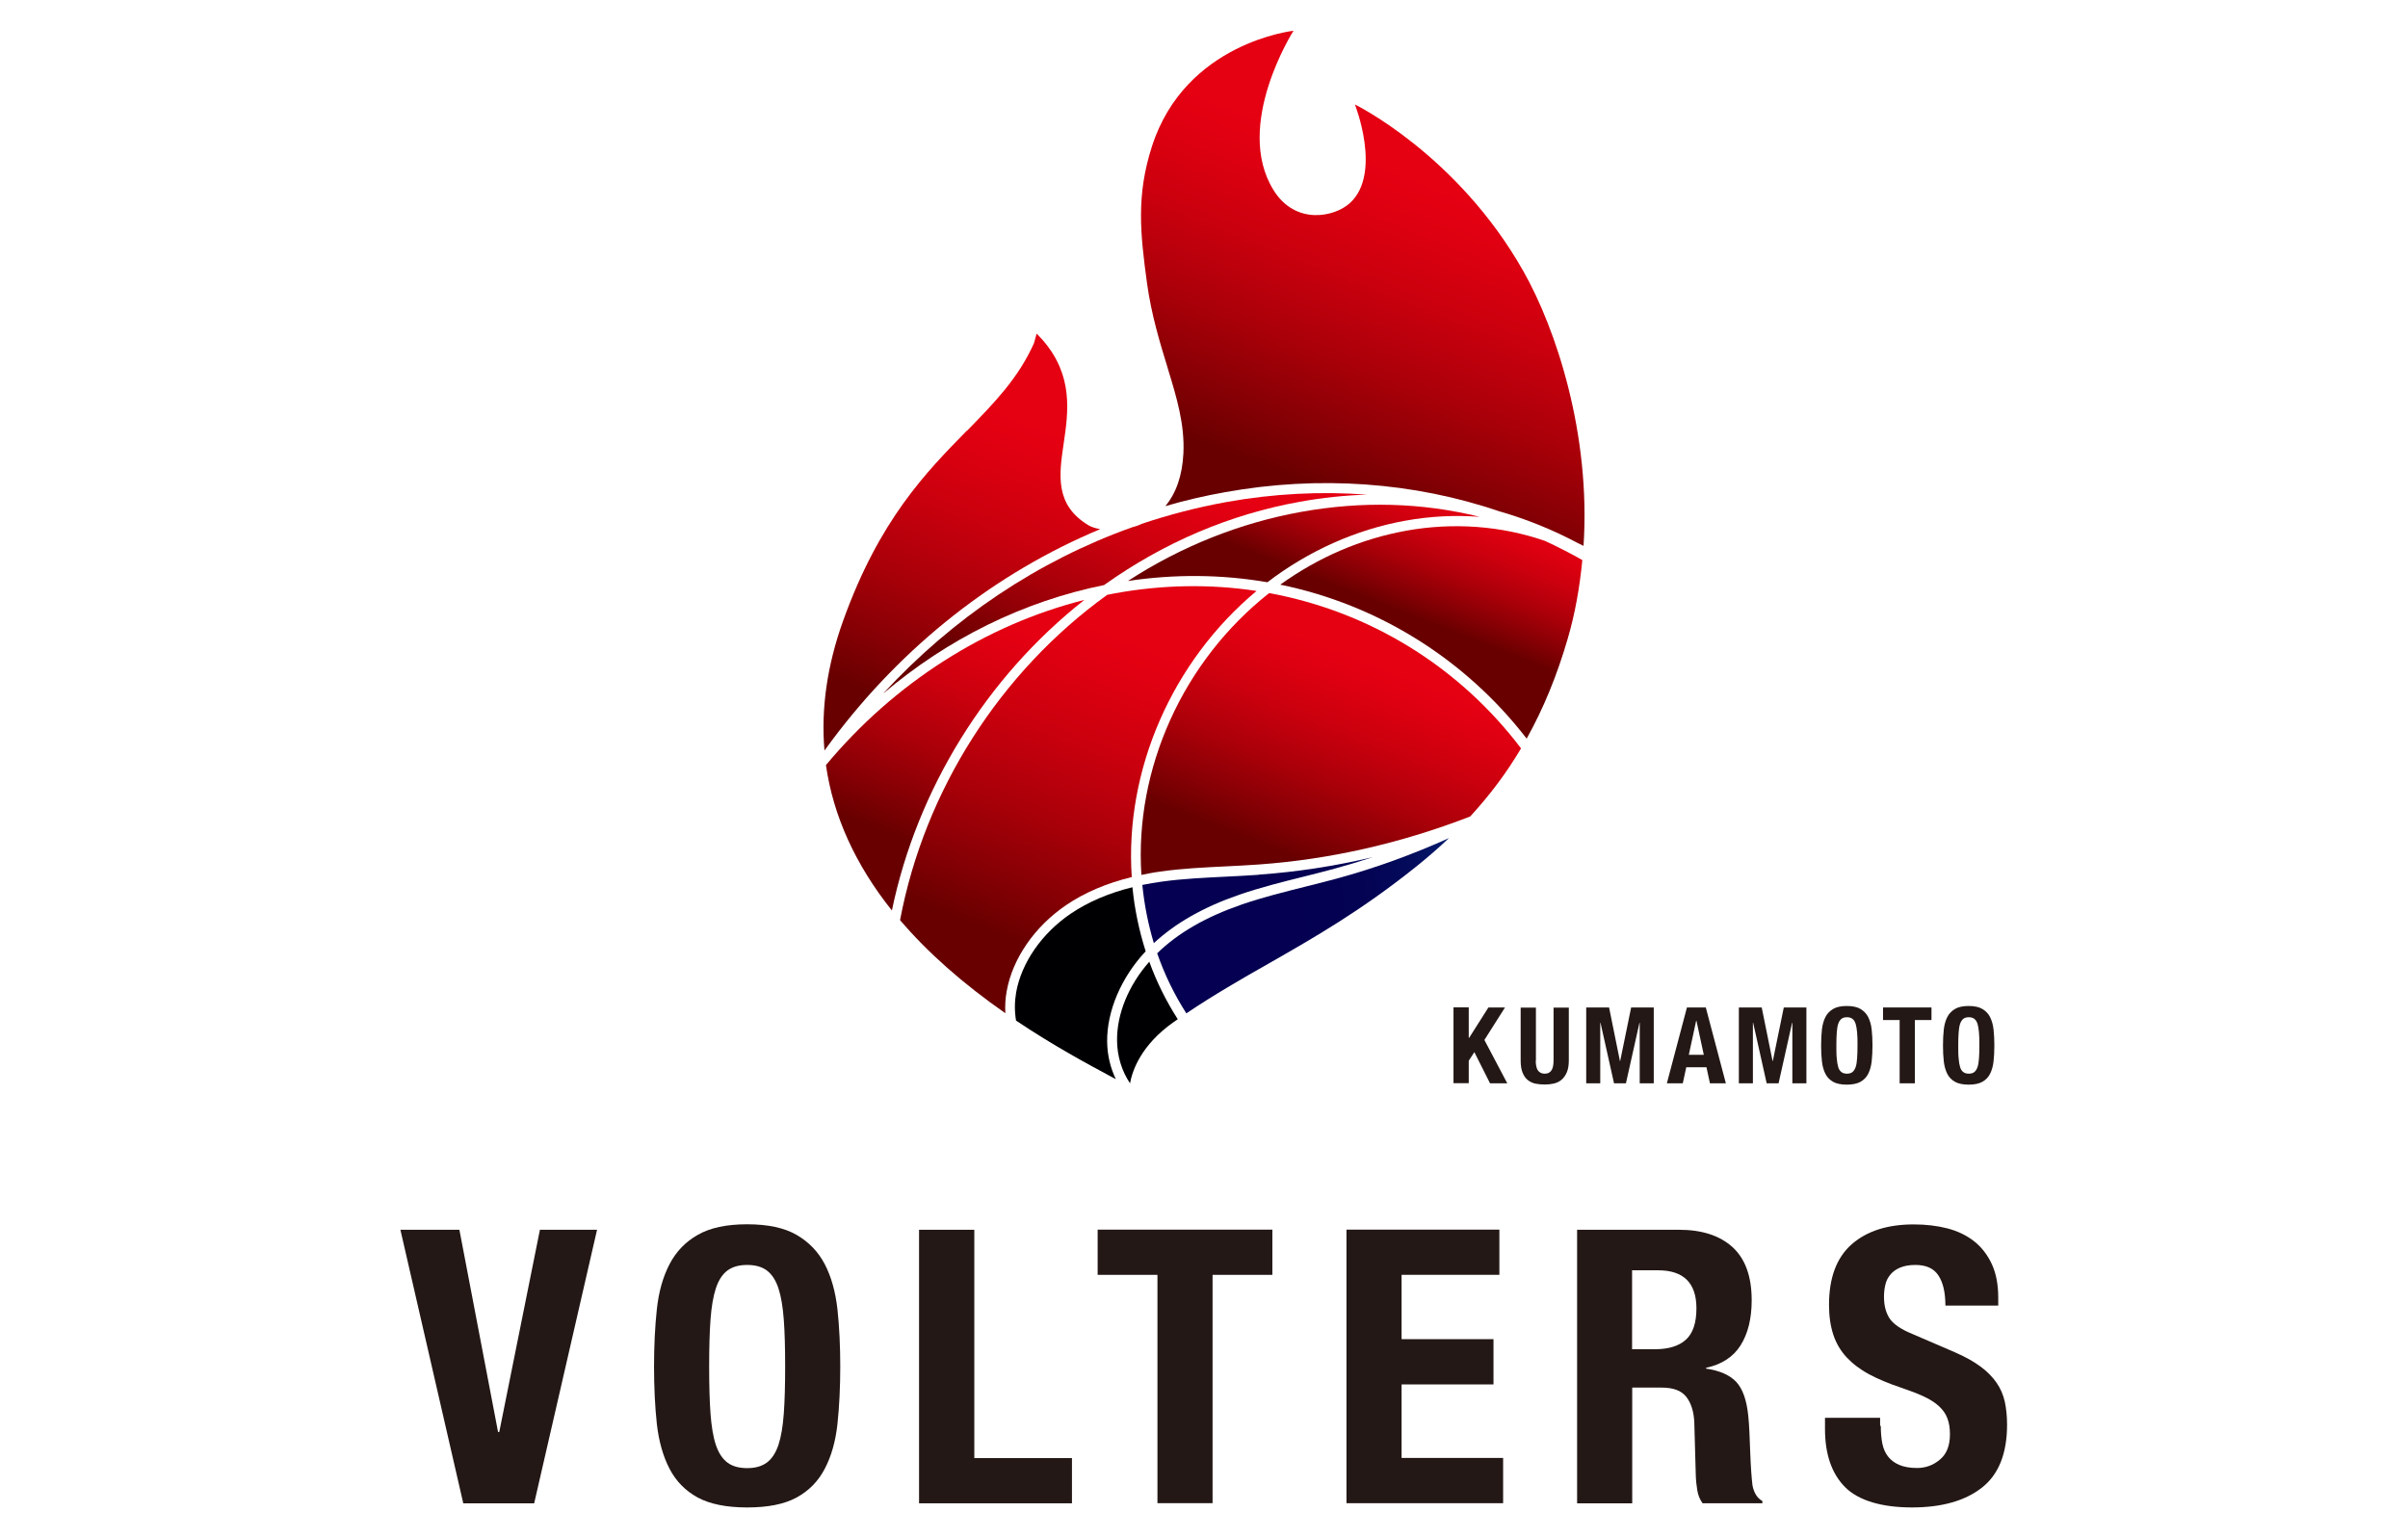
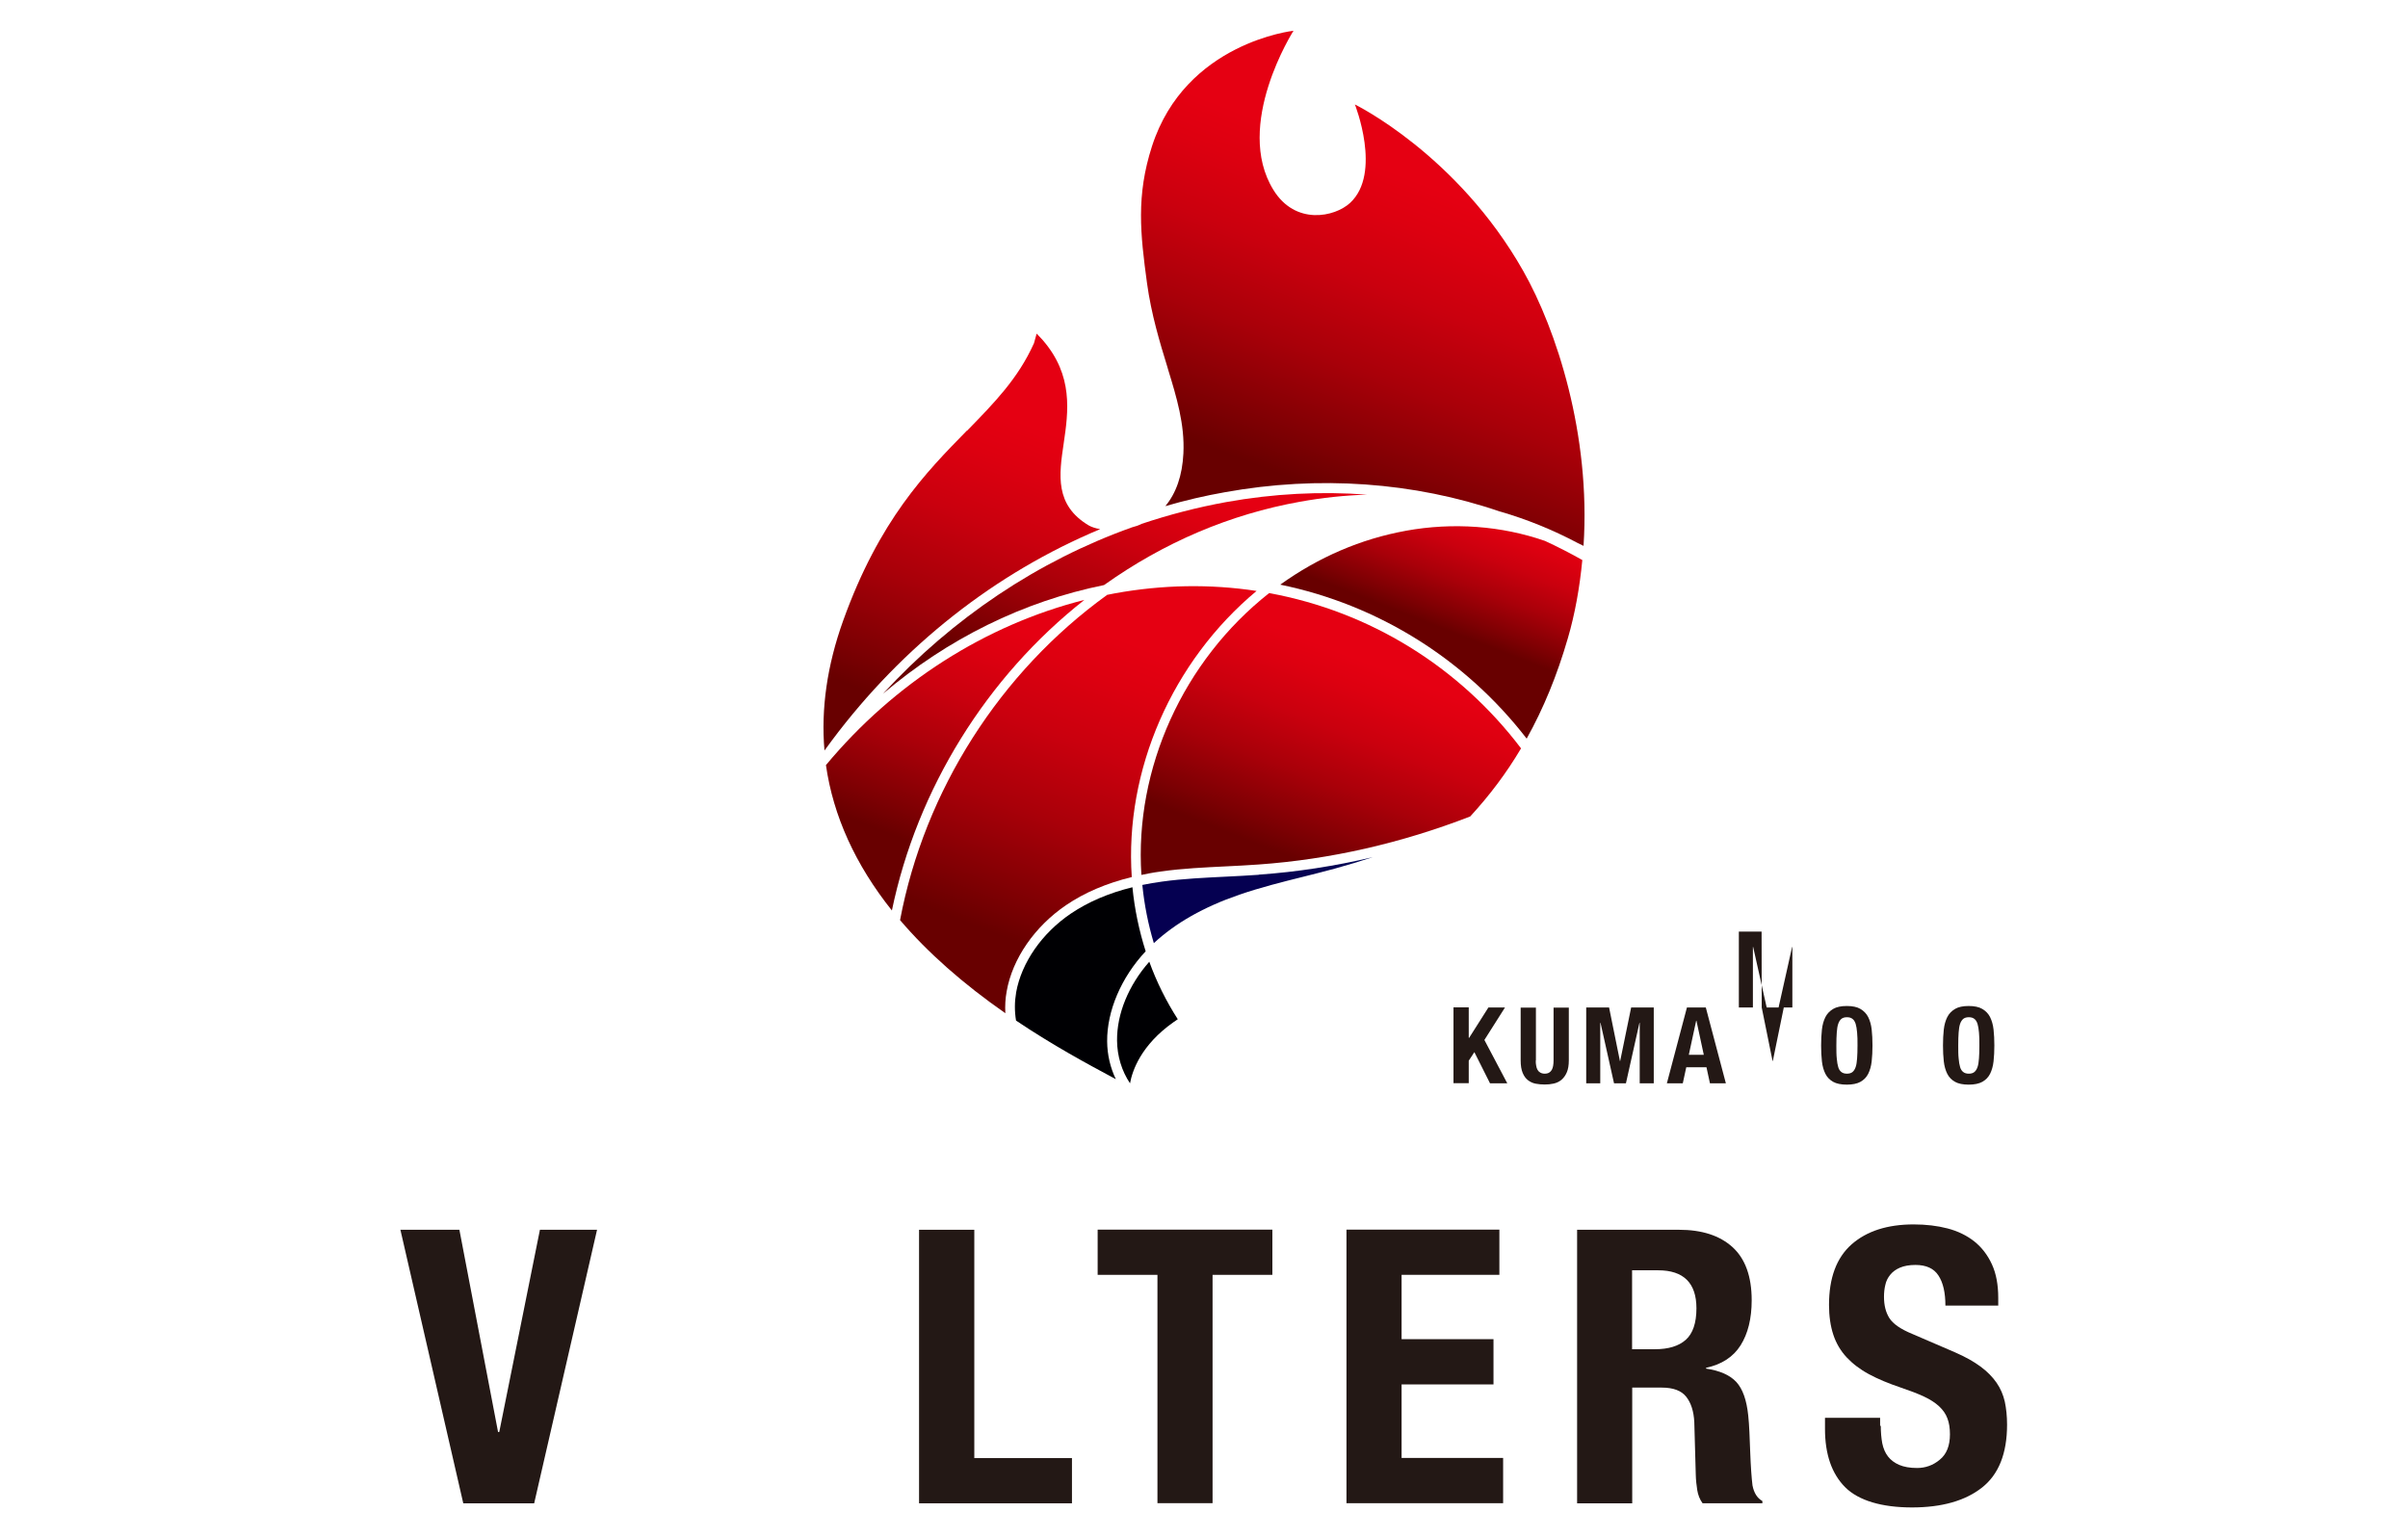
<svg xmlns="http://www.w3.org/2000/svg" xmlns:xlink="http://www.w3.org/1999/xlink" id="_レイヤー_2" viewBox="0 0 180 115">
  <defs>
    <style>.cls-1{fill:url(#_名称未設定グラデーション_20-2);}.cls-1,.cls-2,.cls-3,.cls-4,.cls-5,.cls-6,.cls-7,.cls-8,.cls-9,.cls-10,.cls-11,.cls-12,.cls-13,.cls-14{stroke-width:0px;}.cls-2{fill:url(#_名称未設定グラデーション_18-2);}.cls-3{fill:#231815;}.cls-4{fill:none;}.cls-5{fill:url(#_名称未設定グラデーション_20);}.cls-6{fill:url(#_名称未設定グラデーション_18);}.cls-7{fill:url(#_名称未設定グラデーション_286);}.cls-8{fill:url(#_名称未設定グラデーション_286-8);}.cls-9{fill:url(#_名称未設定グラデーション_286-2);}.cls-10{fill:url(#_名称未設定グラデーション_286-3);}.cls-11{fill:url(#_名称未設定グラデーション_286-4);}.cls-12{fill:url(#_名称未設定グラデーション_286-5);}.cls-13{fill:url(#_名称未設定グラデーション_286-6);}.cls-14{fill:url(#_名称未設定グラデーション_286-7);}</style>
    <linearGradient id="_名称未設定グラデーション_286" x1="2121.68" y1="-620.25" x2="2138.51" y2="-649.4" gradientTransform="translate(-2007.36 1081.51) rotate(-10.22) scale(1.04 1.05) skewX(-5.05)" gradientUnits="userSpaceOnUse">
      <stop offset="0" stop-color="#680000" />
      <stop offset=".08" stop-color="#7d0003" />
      <stop offset=".26" stop-color="#a90009" />
      <stop offset=".43" stop-color="#ca000e" />
      <stop offset=".57" stop-color="#dd0010" />
      <stop offset=".66" stop-color="#e50012" />
      <stop offset="1" stop-color="#e50012" />
    </linearGradient>
    <linearGradient id="_名称未設定グラデーション_20" x1="2109.53" y1="-596.45" x2="2126.35" y2="-596.45" gradientTransform="translate(-2007.36 1081.51) rotate(-10.22) scale(1.04 1.05) skewX(-5.05)" gradientUnits="userSpaceOnUse">
      <stop offset=".03" stop-color="#050051" />
      <stop offset=".29" stop-color="#040253" />
      <stop offset=".44" stop-color="#040a5a" />
      <stop offset=".57" stop-color="#041868" />
      <stop offset=".68" stop-color="#032c7a" />
      <stop offset=".78" stop-color="#024692" />
      <stop offset=".87" stop-color="#0166b0" />
      <stop offset=".96" stop-color="#008bd2" />
      <stop offset="1" stop-color="#00a2e8" />
    </linearGradient>
    <linearGradient id="_名称未設定グラデーション_18" x1="2106.66" y1="-588.95" x2="2111.21" y2="-588.95" gradientTransform="translate(-2007.36 1081.51) rotate(-10.22) scale(1.04 1.05) skewX(-5.05)" gradientUnits="userSpaceOnUse">
      <stop offset=".02" stop-color="#000003" />
      <stop offset=".29" stop-color="#010013" />
      <stop offset=".81" stop-color="#03003f" />
      <stop offset="1" stop-color="#050051" />
    </linearGradient>
    <linearGradient id="_名称未設定グラデーション_18-2" x1="2099.52" y1="-591.9" x2="2109.35" y2="-591.9" xlink:href="#_名称未設定グラデーション_18" />
    <linearGradient id="_名称未設定グラデーション_20-2" x1="2110.15" y1="-593.49" x2="2131.97" y2="-593.49" xlink:href="#_名称未設定グラデーション_20" />
    <linearGradient id="_名称未設定グラデーション_286-2" x1="2096.22" y1="-592.79" x2="2112.9" y2="-621.68" xlink:href="#_名称未設定グラデーション_286" />
    <linearGradient id="_名称未設定グラデーション_286-3" x1="2103.98" y1="-608.38" x2="2116.44" y2="-629.96" xlink:href="#_名称未設定グラデーション_286" />
    <linearGradient id="_名称未設定グラデーション_286-4" x1="2091.77" y1="-609.55" x2="2107.79" y2="-637.3" xlink:href="#_名称未設定グラデーション_286" />
    <linearGradient id="_名称未設定グラデーション_286-5" x1="2120.15" y1="-614.49" x2="2126.63" y2="-625.71" xlink:href="#_名称未設定グラデーション_286" />
    <linearGradient id="_名称未設定グラデーション_286-6" x1="2129.02" y1="-609.29" x2="2135.58" y2="-620.66" xlink:href="#_名称未設定グラデーション_286" />
    <linearGradient id="_名称未設定グラデーション_286-7" x1="2089.29" y1="-601.11" x2="2101.65" y2="-622.53" xlink:href="#_名称未設定グラデーション_286" />
    <linearGradient id="_名称未設定グラデーション_286-8" x1="2118.13" y1="-594.32" x2="2129.02" y2="-613.18" xlink:href="#_名称未設定グラデーション_286" />
  </defs>
  <g id="_レイヤー_1-2">
    <rect class="cls-4" width="180" height="115" />
    <path class="cls-3" d="M109.8,77.59h.02l1.44-2.27h1.24l-1.54,2.43,1.71,3.24h-1.29l-1.17-2.33-.42.64v1.68h-1.14v-5.67h1.14v2.27Z" />
    <path class="cls-3" d="M114.8,79.28c0,.14,0,.27.03.39.02.12.05.22.1.31.05.09.12.16.21.21.09.05.2.08.33.08s.25-.03.33-.08c.08-.05.15-.12.2-.21.05-.09.08-.19.1-.31.02-.12.03-.25.03-.39v-3.95h1.14v3.95c0,.36-.05.66-.15.89-.1.24-.24.42-.4.56-.17.14-.36.23-.58.28-.22.05-.44.07-.67.07s-.46-.02-.67-.06c-.22-.04-.41-.13-.58-.26-.17-.13-.3-.31-.4-.55-.1-.24-.15-.55-.15-.93v-3.95h1.14v3.95Z" />
    <path class="cls-3" d="M120.28,75.32l.81,4h.02l.82-4h1.69v5.67h-1.05v-4.52h-.02l-1.01,4.52h-.89l-1.01-4.52h-.02v4.52h-1.05v-5.67h1.7Z" />
    <path class="cls-3" d="M127.51,75.32l1.5,5.67h-1.19l-.26-1.2h-1.51l-.26,1.2h-1.19l1.5-5.67h1.41ZM127.36,78.86l-.55-2.55h-.02l-.55,2.55h1.11Z" />
-     <path class="cls-3" d="M131.69,75.32l.81,4h.02l.82-4h1.69v5.67h-1.05v-4.52h-.02l-1.01,4.52h-.89l-1.01-4.52h-.02v4.52h-1.05v-5.67h1.7Z" />
+     <path class="cls-3" d="M131.69,75.32l.81,4h.02l.82-4h1.69h-1.05v-4.52h-.02l-1.01,4.52h-.89l-1.01-4.52h-.02v4.52h-1.05v-5.67h1.7Z" />
    <path class="cls-3" d="M136.19,76.97c.04-.36.13-.67.26-.93.13-.26.33-.46.58-.61.25-.15.6-.22,1.02-.22s.77.07,1.02.22c.25.15.45.35.58.61.13.26.22.57.26.93.04.36.06.76.06,1.19s-.02.83-.06,1.19c-.04.36-.13.67-.26.93-.13.26-.33.46-.58.6-.25.14-.6.21-1.02.21s-.77-.07-1.02-.21c-.25-.14-.45-.34-.58-.6-.13-.26-.22-.57-.26-.93-.04-.36-.06-.76-.06-1.19s.02-.82.06-1.19ZM137.3,79.13c.02.27.06.48.11.65s.13.29.24.37c.1.08.24.12.41.12s.31-.04.41-.12c.1-.08.18-.2.24-.37.06-.17.09-.38.11-.65.02-.27.03-.59.03-.97s0-.7-.03-.97c-.02-.26-.06-.48-.11-.65-.06-.17-.13-.29-.24-.37-.1-.08-.24-.12-.41-.12s-.31.04-.41.12c-.1.08-.18.2-.24.37s-.09.39-.11.65c-.02.26-.03.59-.03.97s0,.71.03.97Z" />
-     <path class="cls-3" d="M144.38,76.26h-1.24v4.73h-1.14v-4.73h-1.24v-.94h3.62v.94Z" />
    <path class="cls-3" d="M145.3,76.97c.04-.36.13-.67.26-.93.13-.26.33-.46.58-.61.25-.15.6-.22,1.02-.22s.77.07,1.02.22c.25.15.45.35.58.61.13.26.22.57.26.93.04.36.06.76.06,1.19s-.02.83-.06,1.19c-.04.36-.13.67-.26.93-.13.26-.33.46-.58.6-.25.14-.6.21-1.02.21s-.77-.07-1.02-.21c-.25-.14-.45-.34-.58-.6-.13-.26-.22-.57-.26-.93s-.06-.76-.06-1.19.02-.82.06-1.19ZM146.41,79.13c.02.27.06.48.11.65s.13.29.24.37c.1.08.24.12.41.12s.31-.04.41-.12c.1-.08.18-.2.24-.37.06-.17.09-.38.11-.65.02-.27.03-.59.03-.97s0-.7-.03-.97c-.02-.26-.06-.48-.11-.65-.06-.17-.13-.29-.24-.37-.1-.08-.24-.12-.41-.12s-.31.04-.41.12c-.1.08-.18.2-.24.37s-.09.39-.11.65c-.02.26-.03.59-.03.97s0,.71.03.97Z" />
    <path class="cls-7" d="M112.16,38.25c1.99.58,3.93,1.37,5.76,2.34.15.07.3.14.45.22.55-8.31-2.03-16.18-4.5-20.54-4.93-8.72-12.59-12.46-12.59-12.46,0,0,2.04,5.14-.36,7.36-1.15,1.06-4.09,1.69-5.73-.97-3-4.85,1.5-11.9,1.5-11.9,0,0-8.08.87-10.58,8.64-1.19,3.69-.87,6.54-.37,10.23.32,2.33.96,4.44,1.53,6.29l.06.21c.61,1.99,1.24,4.06,1.13,6.23-.08,1.64-.54,2.97-1.35,3.94,1.47-.43,2.97-.78,4.45-1.04,7.02-1.27,14.14-.76,20.58,1.45Z" />
    <path class="cls-5" d="M94.1,65.4c-.82.06-1.65.1-2.45.14-1.58.08-3.2.15-4.79.37-.5.07-.99.15-1.47.25.15,1.5.44,2.95.86,4.35,1.63-1.51,3.72-2.7,6.39-3.62,1.57-.54,3.2-.95,4.77-1.34.79-.2,1.6-.4,2.4-.62.94-.26,1.87-.54,2.81-.85-2.83.67-5.68,1.11-8.53,1.31Z" />
    <path class="cls-6" d="M83.5,77.79h0c.01,1.16.35,2.28.97,3.2.17-.94.82-2.86,3.25-4.57.11-.08.21-.15.32-.22-.86-1.34-1.58-2.78-2.13-4.3-1.56,1.77-2.43,3.91-2.41,5.9Z" />
    <path class="cls-2" d="M84.66,66.33c-1.79.44-3.3,1.09-4.61,1.97-2.17,1.47-3.69,3.67-4.09,5.88-.12.7-.13,1.41-.01,2.12,2.78,1.87,5.41,3.28,7.16,4.22.1.06.21.11.3.16-.42-.87-.64-1.83-.65-2.82-.02-2.27,1.05-4.79,2.88-6.74-.49-1.54-.83-3.15-.99-4.79Z" />
-     <path class="cls-1" d="M97.53,66.3c-1.55.39-3.16.79-4.7,1.32-2.69.93-4.76,2.12-6.33,3.65.55,1.59,1.29,3.1,2.18,4.49,2.12-1.42,4.1-2.56,6.2-3.75,3.34-1.91,6.8-3.88,10.93-7.18.9-.72,1.73-1.44,2.5-2.17-2.73,1.23-5.54,2.25-8.37,3.02-.8.22-1.62.42-2.41.62h0Z" />
    <path class="cls-9" d="M82.82,44.46h-.04c-8.02,5.78-13.67,14.64-15.5,24.33,2.06,2.42,4.71,4.76,7.87,6.96-.03-.55,0-1.1.1-1.64.43-2.44,2.09-4.84,4.44-6.44,1.4-.95,3.01-1.63,4.91-2.1-.54-7.99,3.02-16.13,9.33-21.39-3.47-.53-7.03-.47-10.6.18-.17.03-.34.06-.51.1Z" />
    <path class="cls-10" d="M85.3,39.19c-.2.09-.43.17-.67.23-7.02,2.5-13.41,6.78-18.63,12.45,4.84-4.12,10.5-6.91,16.53-8.13,4.48-3.19,9.41-5.29,14.65-6.23,1.67-.3,3.35-.48,5.01-.53-3.47-.26-7-.08-10.55.56-2.14.39-4.27.94-6.35,1.64Z" />
    <path class="cls-11" d="M72.28,32.19c-3.07,3.13-6.55,6.68-9.26,14.23-1.19,3.32-1.66,6.58-1.39,9.69.2-.28.38-.52.56-.76,5.3-7.08,12.22-12.52,20.05-15.79-.35-.06-.65-.16-.86-.28-2.54-1.52-2.22-3.76-1.87-6.12.35-2.38.74-5.08-1.57-7.74l-.45-.48-.2.72c-1.18,2.63-2.95,4.44-5,6.54Z" />
-     <path class="cls-12" d="M84.28,43.44c3.53-.53,7.04-.5,10.46.09,3.07-2.35,6.63-3.94,10.3-4.6,1.87-.34,3.74-.43,5.57-.29-4.31-1.07-8.8-1.19-13.35-.37s-8.96,2.57-12.97,5.18Z" />
    <path class="cls-13" d="M105.1,39.68c-3.37.61-6.53,1.97-9.4,4.03,7.31,1.5,13.83,5.57,18.42,11.51,1.26-2.26,2.27-4.72,3.08-7.51.52-1.78.88-3.75,1.08-5.84-.9-.51-1.84-.99-2.79-1.43-3.26-1.13-6.86-1.4-10.4-.76Z" />
    <path class="cls-14" d="M81.06,44.85c-7.38,1.86-14.21,6.21-19.32,12.35.54,3.79,2.2,7.45,4.93,10.87,1.88-9.07,7.08-17.47,14.39-23.22Z" />
    <path class="cls-8" d="M85.32,65.41c.18-.04.36-.07.55-.11.31-.06.63-.11.94-.15,1.62-.23,3.26-.3,4.85-.38.8-.04,1.62-.08,2.44-.14,5.33-.38,10.64-1.59,15.8-3.59,1.46-1.59,2.71-3.25,3.8-5.09-4.63-6.11-11.31-10.23-18.83-11.61-6.42,5.06-10.07,13.11-9.55,21.07Z" />
    <path class="cls-3" d="M37.23,107.06h.09l3.04-15.12h4.27l-4.7,20.45h-5.3l-4.7-20.45h4.41l2.89,15.12Z" />
-     <path class="cls-3" d="M49.1,97.88c.14-1.31.46-2.43.95-3.37.49-.94,1.19-1.67,2.11-2.19.92-.53,2.15-.79,3.69-.79s2.78.26,3.69.79c.92.53,1.62,1.26,2.11,2.19.49.94.8,2.06.95,3.37.14,1.31.21,2.74.21,4.28s-.07,3-.21,4.3c-.14,1.3-.46,2.42-.95,3.35-.49.94-1.19,1.65-2.11,2.15-.92.5-2.15.74-3.69.74s-2.78-.25-3.69-.74c-.92-.5-1.62-1.21-2.11-2.15-.49-.94-.8-2.05-.95-3.35-.14-1.3-.21-2.73-.21-4.3s.07-2.97.21-4.28ZM53.11,105.67c.07.96.2,1.75.4,2.35.2.6.49,1.04.86,1.32.37.28.86.42,1.48.42s1.1-.14,1.48-.42c.37-.28.66-.72.86-1.32.2-.6.33-1.38.4-2.35.07-.96.1-2.13.1-3.51s-.03-2.54-.1-3.49c-.07-.95-.2-1.74-.4-2.35-.2-.61-.49-1.05-.86-1.33-.37-.28-.86-.42-1.48-.42s-1.1.14-1.48.42c-.37.28-.66.72-.86,1.33-.2.61-.33,1.39-.4,2.35-.07.96-.1,2.12-.1,3.49s.03,2.54.1,3.51Z" />
    <path class="cls-3" d="M68.71,91.94h4.12v17.07h7.3v3.38h-11.43v-20.45Z" />
    <path class="cls-3" d="M95.11,95.31h-4.47v17.07h-4.12v-17.07h-4.47v-3.38h13.06v3.38Z" />
    <path class="cls-3" d="M112.07,95.31h-7.3v4.81h6.87v3.38h-6.87v5.5h7.59v3.38h-11.71v-20.45h11.43v3.38Z" />
    <path class="cls-3" d="M125.5,91.94c1.72,0,3.05.43,4.01,1.3.95.87,1.43,2.19,1.43,3.97,0,1.37-.28,2.5-.83,3.37-.55.87-1.41,1.43-2.58,1.68v.06c1.03.15,1.79.49,2.26,1,.48.52.77,1.35.89,2.49.04.38.07.8.09,1.25.02.45.04.95.06,1.5.04,1.09.1,1.92.17,2.49.11.57.36.96.74,1.17v.17h-4.47c-.21-.29-.34-.62-.4-.99s-.1-.76-.11-1.16l-.11-3.92c-.04-.8-.24-1.43-.6-1.89-.36-.46-.97-.69-1.83-.69h-2.21v8.65h-4.12v-20.45h7.62ZM123.72,100.87c.99,0,1.76-.23,2.29-.7.53-.47.8-1.26.8-2.36,0-1.89-.96-2.84-2.86-2.84h-1.95v5.9h1.72Z" />
    <path class="cls-3" d="M140.59,106.6c0,.48.04.91.11,1.3.08.39.22.72.43.99.21.27.49.48.84.63.35.15.8.23,1.33.23.63,0,1.2-.2,1.7-.62.51-.41.76-1.05.76-1.9,0-.46-.06-.85-.19-1.19-.12-.33-.33-.63-.62-.9-.29-.27-.66-.51-1.13-.73-.47-.22-1.05-.44-1.73-.67-.92-.31-1.71-.64-2.38-1-.67-.36-1.23-.79-1.68-1.27-.45-.49-.78-1.05-.99-1.69-.21-.64-.32-1.38-.32-2.22,0-2.02.56-3.53,1.69-4.53,1.13-.99,2.67-1.49,4.64-1.49.92,0,1.76.1,2.53.3.77.2,1.44.53,2,.97.56.45,1,1.02,1.32,1.72.32.7.47,1.53.47,2.51v.57h-3.95c0-.97-.17-1.72-.52-2.25-.34-.53-.92-.79-1.72-.79-.46,0-.84.07-1.15.2-.31.13-.55.31-.73.53-.18.22-.31.47-.37.76-.07.29-.1.58-.1.89,0,.63.13,1.16.4,1.59.27.43.84.83,1.72,1.19l3.18,1.37c.78.34,1.42.7,1.92,1.07.5.37.89.77,1.19,1.2.3.43.5.9.62,1.42.11.52.17,1.09.17,1.72,0,2.16-.63,3.73-1.88,4.71-1.25.98-2.99,1.48-5.23,1.48s-4-.51-5-1.52c-1-1.01-1.5-2.46-1.5-4.35v-.83h4.12v.6Z" />
  </g>
</svg>